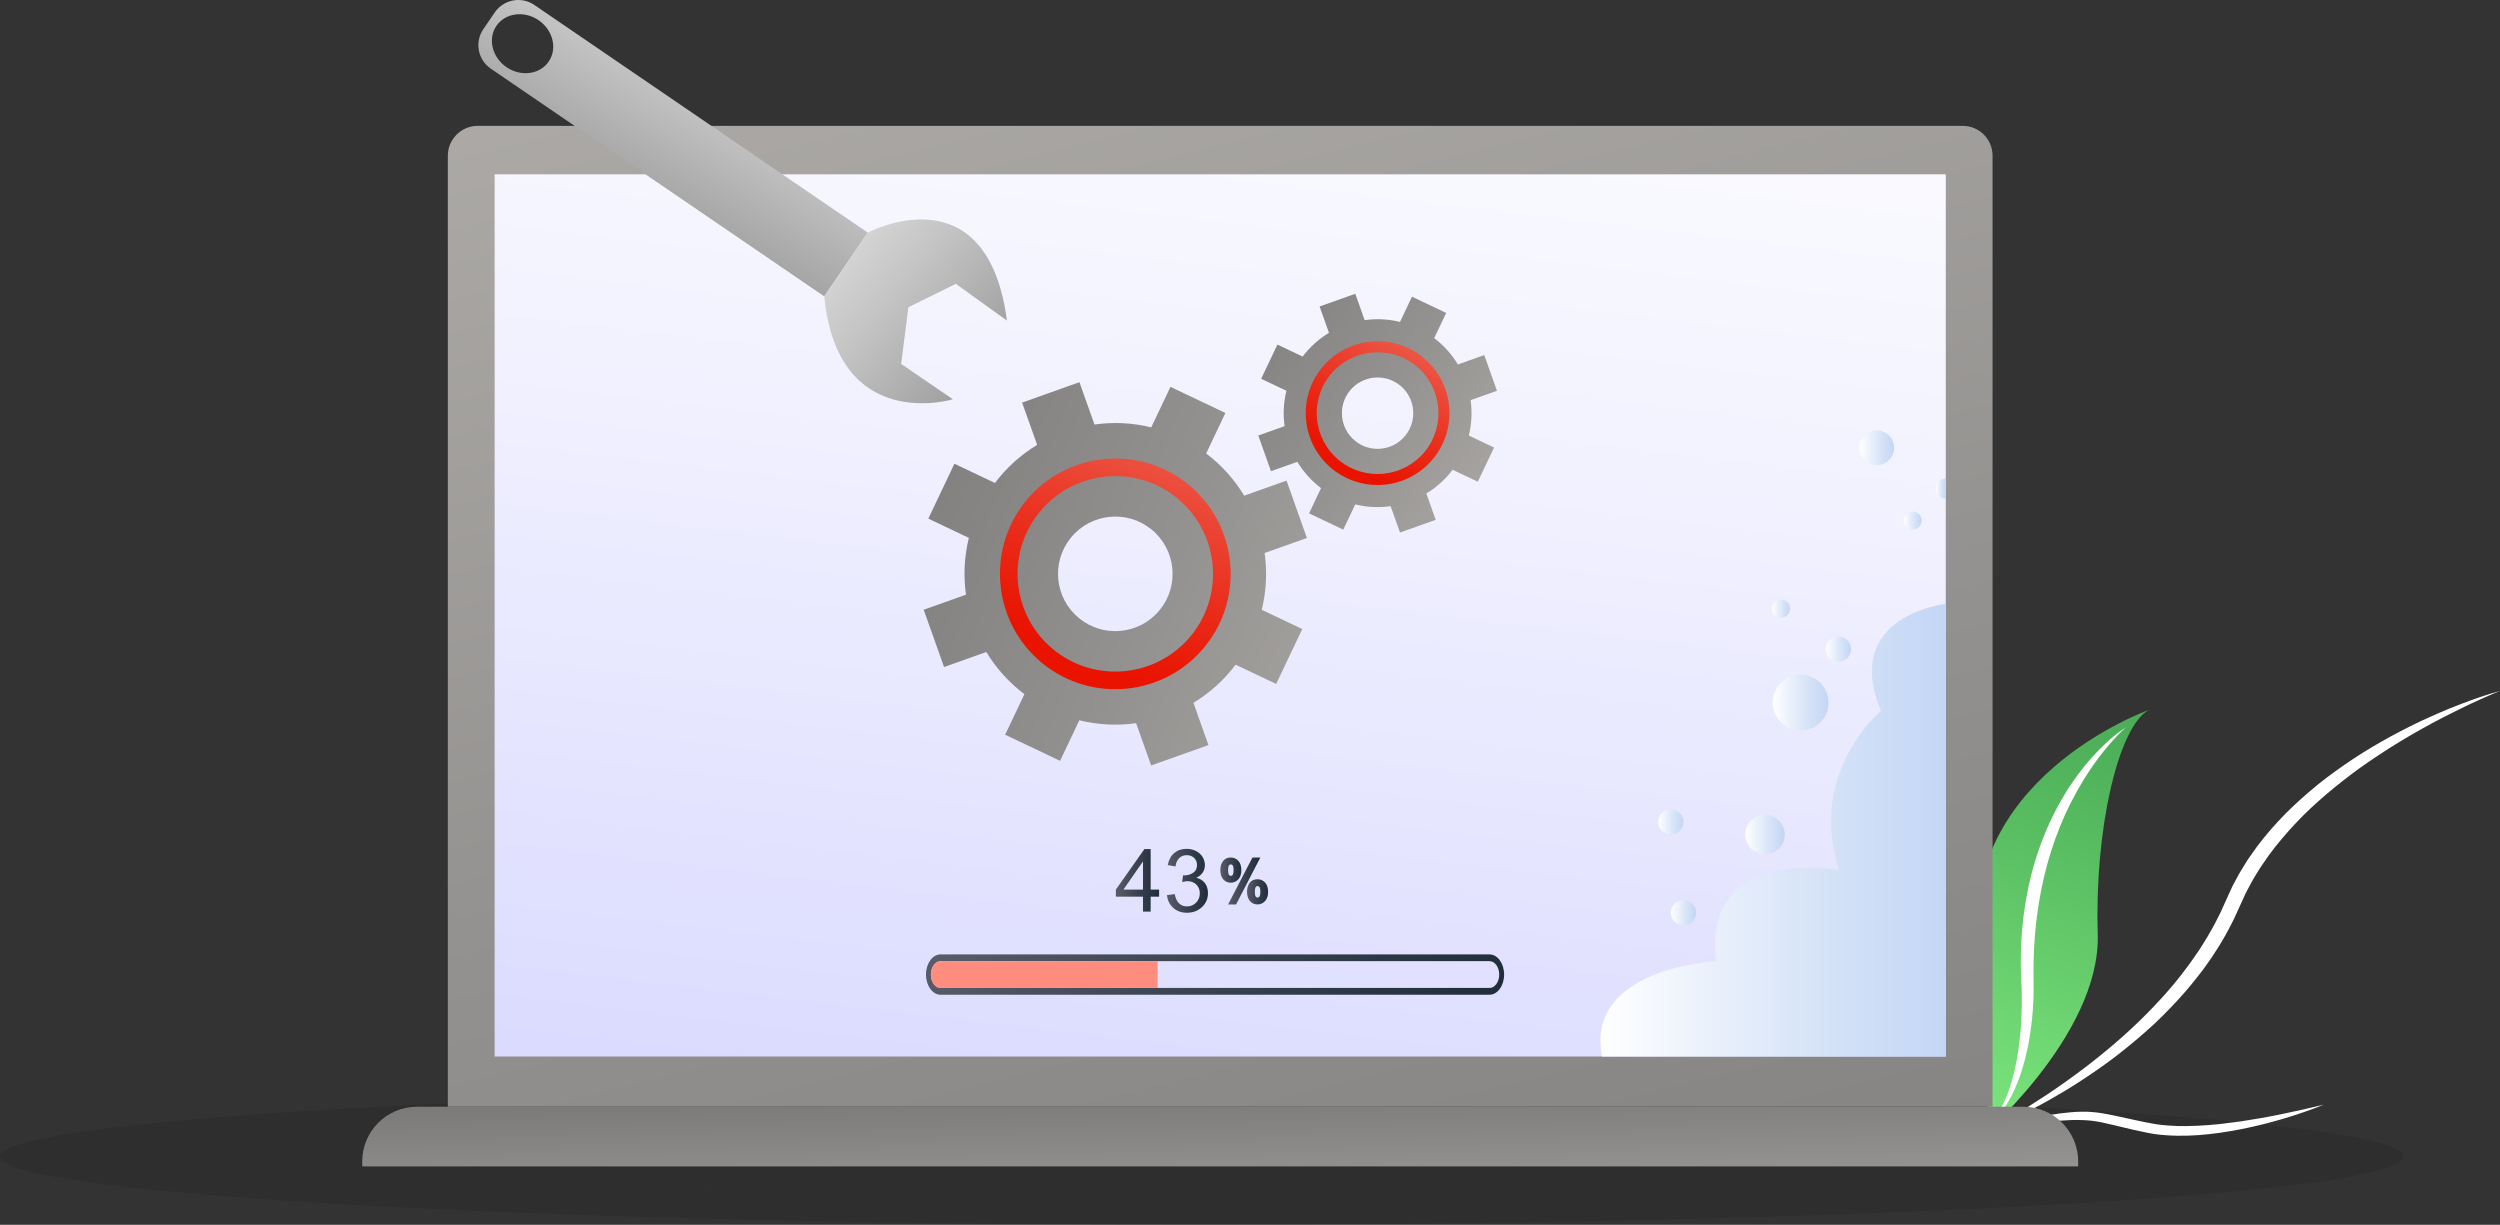
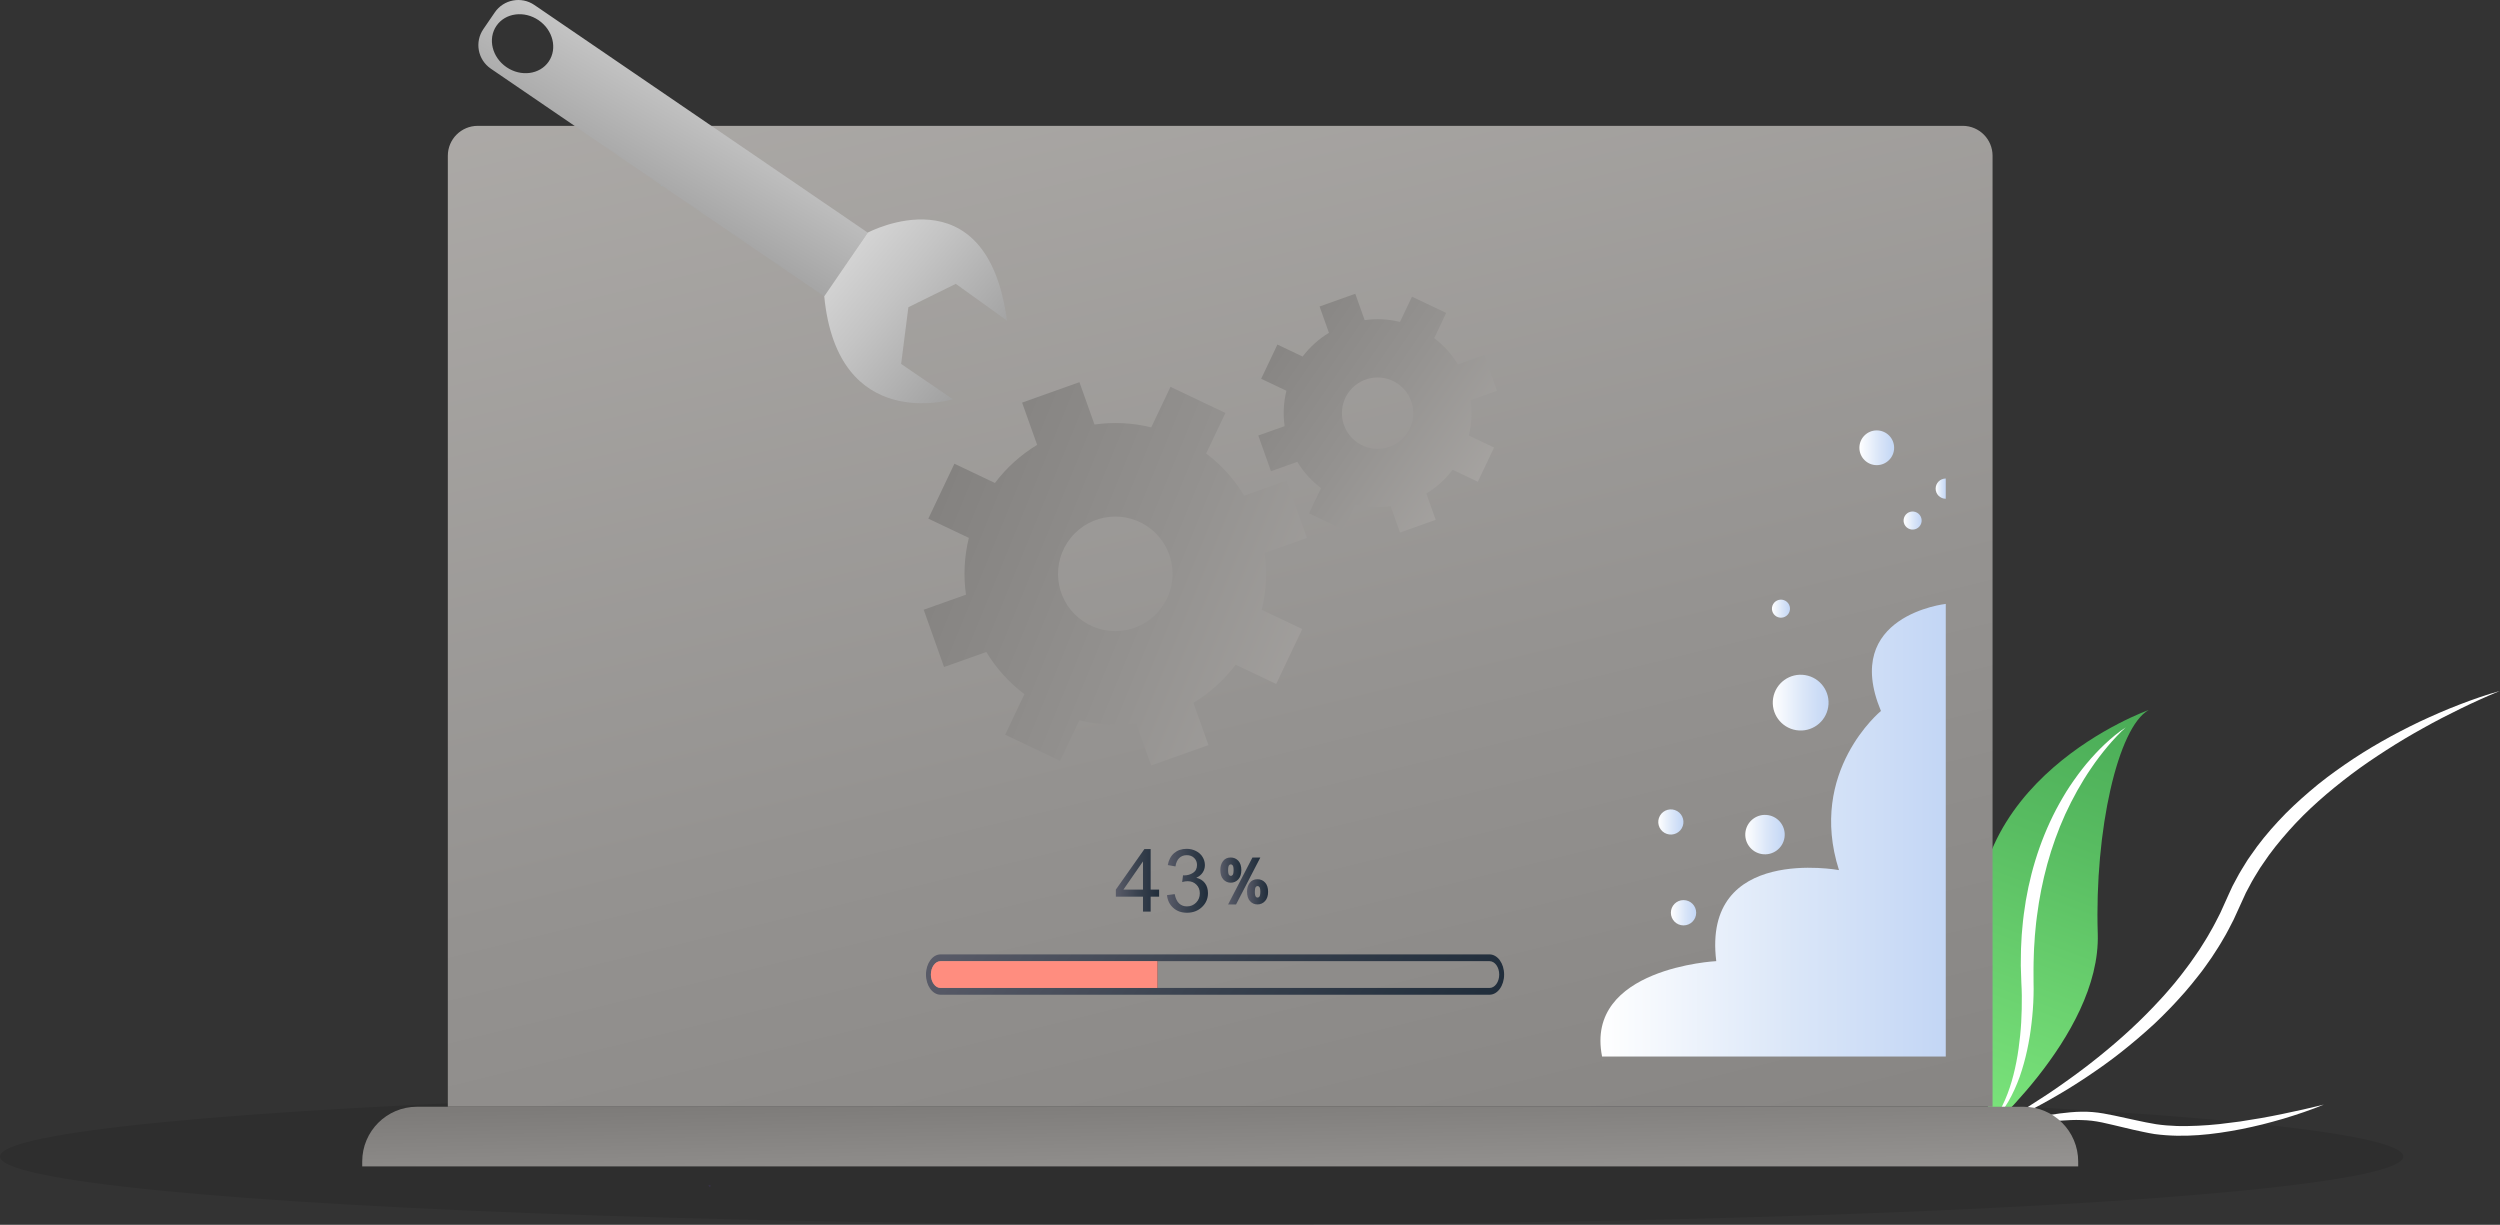
<svg xmlns="http://www.w3.org/2000/svg" xmlns:xlink="http://www.w3.org/1999/xlink" id="Object" viewBox="0 0 1404.61 688.13">
  <rect x="0" y="0" width="1404.61" height="688.13" fill="#333333" stroke="none" />
  <defs>
    <style>
      .cls-1 {
        fill: url(#linear-gradient-2);
      }

      .cls-2 {
        fill: url(#New_Gradient_Swatch);
      }

      .cls-3 {
        fill: url(#linear-gradient);
      }

      .cls-4 {
        fill: url(#New_Gradient_Swatch_copy_38);
      }

      .cls-5 {
        fill: url(#New_Gradient_Swatch_copy_30);
      }

      .cls-6 {
        fill: url(#New_Gradient_Swatch_copy_41);
      }

      .cls-7 {
        fill: url(#New_Gradient_Swatch_copy_28);
      }

      .cls-8 {
        fill: url(#New_Gradient_Swatch_copy_26);
      }

      .cls-9 {
        fill: url(#New_Gradient_Swatch_copy_41-10);
      }

      .cls-10 {
        fill: #fff;
      }

      .cls-11 {
        opacity: .1;
      }

      .cls-12 {
        fill: url(#New_Gradient_Swatch-4);
      }

      .cls-13 {
        fill: url(#New_Gradient_Swatch-3);
      }

      .cls-14 {
        fill: url(#New_Gradient_Swatch-2);
      }

      .cls-15 {
        fill: url(#Unbenannter_Verlauf_77-2);
      }

      .cls-16 {
        fill: url(#Unbenannter_Verlauf_77);
      }

      .cls-17 {
        fill: url(#Unbenannter_Verlauf_79);
      }

      .cls-18 {
        fill: none;
        stroke: #513789;
        stroke-miterlimit: 10;
      }

      .cls-19 {
        fill: url(#New_Gradient_Swatch_copy_26-2);
      }

      .cls-20 {
        fill: url(#New_Gradient_Swatch_copy_41-2);
      }

      .cls-21 {
        fill: url(#New_Gradient_Swatch_copy_41-9);
      }

      .cls-22 {
        fill: url(#New_Gradient_Swatch_copy_41-3);
      }

      .cls-23 {
        fill: url(#New_Gradient_Swatch_copy_41-5);
      }

      .cls-24 {
        fill: url(#New_Gradient_Swatch_copy_41-8);
      }

      .cls-25 {
        fill: url(#New_Gradient_Swatch_copy_41-4);
      }

      .cls-26 {
        fill: url(#New_Gradient_Swatch_copy_41-6);
      }

      .cls-27 {
        fill: url(#New_Gradient_Swatch_copy_41-7);
      }

      .cls-28 {
        fill: url(#New_Gradient_Swatch_copy_38-3);
      }

      .cls-29 {
        fill: url(#New_Gradient_Swatch_copy_38-4);
      }

      .cls-30 {
        fill: url(#New_Gradient_Swatch_copy_38-2);
      }

      .cls-31 {
        fill: url(#New_Gradient_Swatch_copy_38-5);
      }

      .cls-32 {
        fill: url(#New_Gradient_Swatch_copy_38-6);
      }
    </style>
    <linearGradient id="New_Gradient_Swatch_copy_28" data-name="New Gradient Swatch copy 28" x1="1202.93" y1="362.83" x2="1108.98" y2="617.36" gradientUnits="userSpaceOnUse">
      <stop offset="0" stop-color="#44a552" />
      <stop offset=".43" stop-color="#58bc61" />
      <stop offset="1" stop-color="#79e27a" />
    </linearGradient>
    <linearGradient id="New_Gradient_Swatch" data-name="New Gradient Swatch" x1="544.28" y1="-222.82" x2="828.98" y2="938.79" gradientUnits="userSpaceOnUse">
      <stop offset="0" stop-color="#b7b4b1" />
      <stop offset=".55" stop-color="#949290" />
      <stop offset="1" stop-color="#7d7b79" />
    </linearGradient>
    <linearGradient id="New_Gradient_Swatch-2" data-name="New Gradient Swatch" x1="687.01" y1="721.59" x2="684.74" y2="614.97" xlink:href="#New_Gradient_Swatch" />
    <linearGradient id="New_Gradient_Swatch_copy_30" data-name="New Gradient Swatch copy 30" x1="736.27" y1="-81.23" x2="633.77" y2="782.01" gradientUnits="userSpaceOnUse">
      <stop offset="0" stop-color="#fff" />
      <stop offset=".37" stop-color="#f2f2ff" />
      <stop offset="1" stop-color="#d2d2ff" />
    </linearGradient>
    <linearGradient id="New_Gradient_Swatch_copy_41" data-name="New Gradient Swatch copy 41" x1="899.2" y1="466.46" x2="1093.22" y2="466.46" gradientUnits="userSpaceOnUse">
      <stop offset="0" stop-color="#fff" />
      <stop offset=".56" stop-color="#dae6f8" />
      <stop offset="1" stop-color="#c3d6f5" />
    </linearGradient>
    <linearGradient id="New_Gradient_Swatch_copy_41-2" data-name="New Gradient Swatch copy 41" x1="1087.52" y1="274.53" y2="274.53" xlink:href="#New_Gradient_Swatch_copy_41" />
    <linearGradient id="New_Gradient_Swatch-3" data-name="New Gradient Swatch" x1="873.19" y1="423.29" x2="472.32" y2="259.29" xlink:href="#New_Gradient_Swatch" />
    <linearGradient id="Unbenannter_Verlauf_77" data-name="Unbenannter Verlauf 77" x1="678.39" y1="195.52" x2="607.78" y2="368.63" gradientUnits="userSpaceOnUse">
      <stop offset="0" stop-color="#ef7c6c" />
      <stop offset=".19" stop-color="#ed6555" />
      <stop offset=".74" stop-color="#ea2a18" />
      <stop offset="1" stop-color="#e91300" />
    </linearGradient>
    <linearGradient id="New_Gradient_Swatch-4" data-name="New Gradient Swatch" x1="892.01" y1="313.26" x2="673.35" y2="162.94" xlink:href="#New_Gradient_Swatch" />
    <linearGradient id="Unbenannter_Verlauf_77-2" data-name="Unbenannter Verlauf 77" x1="812.25" y1="165.18" x2="757.58" y2="260.84" xlink:href="#Unbenannter_Verlauf_77" />
    <linearGradient id="New_Gradient_Swatch_copy_38" data-name="New Gradient Swatch copy 38" x1="582.54" y1="466" x2="782.79" y2="629.1" gradientUnits="userSpaceOnUse">
      <stop offset="0" stop-color="#595b68" />
      <stop offset=".54" stop-color="#37404d" />
      <stop offset="1" stop-color="#202d3b" />
    </linearGradient>
    <linearGradient id="Unbenannter_Verlauf_79" data-name="Unbenannter Verlauf 79" x1="650.08" y1="547.55" x2="650.58" y2="547.55" gradientUnits="userSpaceOnUse">
      <stop offset="0" stop-color="#ff8d7f" />
      <stop offset=".3" stop-color="#ff6555" />
      <stop offset=".77" stop-color="#ff2b18" />
      <stop offset="1" stop-color="#ff1500" />
    </linearGradient>
    <linearGradient id="New_Gradient_Swatch_copy_26" data-name="New Gradient Swatch copy 26" x1="416.6" y1="10.67" x2="357.46" y2="110.96" gradientUnits="userSpaceOnUse">
      <stop offset="0" stop-color="#dcdcdc" />
      <stop offset=".45" stop-color="#c4c4c4" />
      <stop offset="1" stop-color="#a2a2a2" />
    </linearGradient>
    <linearGradient id="New_Gradient_Swatch_copy_26-2" data-name="New Gradient Swatch copy 26" x1="463.63" y1="131.62" x2="550.2" y2="203.62" xlink:href="#New_Gradient_Swatch_copy_26" />
    <linearGradient id="linear-gradient" x1="941.29" y1="77.3" x2="941.3" y2="77.3" gradientTransform="translate(1273.94) rotate(-180) scale(1 -1)" gradientUnits="userSpaceOnUse">
      <stop offset="0" stop-color="#77d8fc" />
      <stop offset=".43" stop-color="#74c0e9" />
      <stop offset="1" stop-color="#719acd" />
    </linearGradient>
    <linearGradient id="linear-gradient-2" x1="902.11" y1="103.99" x2="902.9" y2="103.99" xlink:href="#linear-gradient" />
    <linearGradient id="New_Gradient_Swatch_copy_38-2" data-name="New Gradient Swatch copy 38" x1="626.93" y1="494.62" x2="651.24" y2="494.62" xlink:href="#New_Gradient_Swatch_copy_38" />
    <linearGradient id="New_Gradient_Swatch_copy_38-3" data-name="New Gradient Swatch copy 38" x1="655.67" y1="494.86" x2="678.69" y2="494.86" xlink:href="#New_Gradient_Swatch_copy_38" />
    <linearGradient id="New_Gradient_Swatch_copy_38-4" data-name="New Gradient Swatch copy 38" x1="700.65" y1="501.07" x2="712.48" y2="501.07" xlink:href="#New_Gradient_Swatch_copy_38" />
    <linearGradient id="New_Gradient_Swatch_copy_38-5" data-name="New Gradient Swatch copy 38" x1="690" y1="494.97" x2="708.11" y2="494.97" xlink:href="#New_Gradient_Swatch_copy_38" />
    <linearGradient id="New_Gradient_Swatch_copy_38-6" data-name="New Gradient Swatch copy 38" x1="685.63" y1="488.87" x2="697.44" y2="488.87" xlink:href="#New_Gradient_Swatch_copy_38" />
    <linearGradient id="New_Gradient_Swatch_copy_41-3" data-name="New Gradient Swatch copy 41" x1="995.98" y1="394.75" x2="1027.33" y2="394.75" gradientTransform="translate(1239.26 -667.07) rotate(80.78)" xlink:href="#New_Gradient_Swatch_copy_41" />
    <linearGradient id="New_Gradient_Swatch_copy_41-4" data-name="New Gradient Swatch copy 41" x1="1044.69" y1="251.58" x2="1064.21" y2="251.58" xlink:href="#New_Gradient_Swatch_copy_41" />
    <linearGradient id="New_Gradient_Swatch_copy_41-5" data-name="New Gradient Swatch copy 41" x1="1025.77" y1="364.74" x2="1039.99" y2="364.74" xlink:href="#New_Gradient_Swatch_copy_41" />
    <linearGradient id="New_Gradient_Swatch_copy_41-6" data-name="New Gradient Swatch copy 41" x1="995.55" y1="341.97" x2="1005.7" y2="341.97" xlink:href="#New_Gradient_Swatch_copy_41" />
    <linearGradient id="New_Gradient_Swatch_copy_41-7" data-name="New Gradient Swatch copy 41" x1="1069.52" y1="292.46" x2="1079.67" y2="292.46" xlink:href="#New_Gradient_Swatch_copy_41" />
    <linearGradient id="New_Gradient_Swatch_copy_41-8" data-name="New Gradient Swatch copy 41" x1="980.53" y1="468.89" x2="1002.69" y2="468.89" gradientTransform="translate(1295.61 -585.03) rotate(80.78)" xlink:href="#New_Gradient_Swatch_copy_41" />
    <linearGradient id="New_Gradient_Swatch_copy_41-9" data-name="New Gradient Swatch copy 41" x1="938.77" y1="512.82" x2="952.99" y2="512.82" xlink:href="#New_Gradient_Swatch_copy_41" />
    <linearGradient id="New_Gradient_Swatch_copy_41-10" data-name="New Gradient Swatch copy 41" x1="931.7" y1="461.82" x2="945.84" y2="461.82" xlink:href="#New_Gradient_Swatch_copy_41" />
  </defs>
  <ellipse class="cls-11" cx="675.14" cy="649.77" rx="675.14" ry="38.36" />
  <g>
    <path class="cls-7" d="M1109.84,641.78s70.61-59.21,68.77-117.22c-1.84-58.01,11.33-116.05,28.64-125.66,0,0-111.06,39.33-94.95,140.1,14.48,90.54-2.46,102.78-2.46,102.78Z" />
    <path class="cls-10" d="M1119.01,633.74c3.55-1.89,7.06-3.86,10.52-5.9,3.47-2.01,6.9-4.1,10.3-6.23,6.79-4.27,13.49-8.67,19.99-13.32,6.54-4.61,12.94-9.39,19.15-14.4,6.22-5,12.28-10.17,18.11-15.58,5.84-5.4,11.44-11.03,16.79-16.87,1.34-1.45,2.69-2.91,3.96-4.42,1.29-1.5,2.59-2.99,3.86-4.51,2.47-3.08,4.98-6.14,7.28-9.34,1.18-1.58,2.36-3.16,3.45-4.8l3.35-4.86c2.08-3.33,4.25-6.62,6.12-10.07,2.02-3.37,3.71-6.91,5.52-10.38l4.92-10.89,1.3-2.83.65-1.41.73-1.37,2.94-5.47c1.01-1.81,2.15-3.54,3.21-5.31l1.63-2.64,1.77-2.54c4.64-6.84,9.9-13.19,15.48-19.21,5.56-6.05,11.6-11.59,17.8-16.9,6.18-5.35,12.74-10.19,19.43-14.82,13.37-9.27,27.58-17.19,42.16-24.19,7.33-3.42,14.73-6.67,22.27-9.57,7.53-2.89,15.14-5.59,22.91-7.73-3.73,1.51-7.42,3.11-11.08,4.77-3.66,1.64-7.3,3.35-10.9,5.11-7.21,3.51-14.33,7.18-21.31,11.1-7,3.88-13.86,7.96-20.57,12.29-6.7,4.33-13.32,8.76-19.65,13.56-12.67,9.58-24.73,19.96-35.17,31.76-5.21,5.89-10.2,11.98-14.49,18.52l-1.66,2.42-1.53,2.5c-1,1.68-2.07,3.31-3.01,5.02l-2.75,5.16-.69,1.29-.6,1.33-1.21,2.65-5.05,11.06c-1.91,3.65-3.7,7.37-5.85,10.88-2.01,3.59-4.31,7-6.54,10.45-2.38,3.34-4.66,6.76-7.25,9.94-2.47,3.27-5.15,6.37-7.78,9.49-1.35,1.54-2.73,3.04-4.1,4.55-1.35,1.53-2.77,2.99-4.19,4.46-2.8,2.97-5.74,5.79-8.68,8.61-3.02,2.73-6.01,5.49-9.13,8.1-6.2,5.26-12.52,10.36-19.13,15.06-6.59,4.72-13.33,9.22-20.21,13.46-6.91,4.2-13.93,8.21-21.11,11.9-7.18,3.69-14.47,7.16-21.96,10.12Z" />
    <path class="cls-10" d="M1194.45,408.58c-1.89,1.68-3.68,3.47-5.4,5.31-1.74,1.82-3.39,3.72-5.01,5.63-3.21,3.86-6.26,7.83-9.05,11.98-5.66,8.23-10.48,16.98-14.64,25.99-8.21,18.1-13.36,37.43-15.88,57.11-.38,2.45-.58,4.93-.83,7.4-.12,1.24-.26,2.47-.35,3.71l-.23,3.72-.25,3.72c-.08,1.24-.08,2.48-.13,3.73l-.11,3.73c-.04,1.24-.07,2.49-.05,3.73l.02,7.44c.09,2.62.06,5.19-.01,7.76-.13,5.14-.51,10.26-1.12,15.36-1.15,10.19-3.26,20.32-6.64,30.04-1.76,4.83-3.83,9.56-6.42,14-2.59,4.43-5.66,8.59-9.33,12.09,6.08-8.14,9.8-17.54,12.24-27.16,1.24-4.81,2.17-9.71,2.85-14.63.68-4.93,1.22-9.87,1.49-14.84.28-4.97.39-9.94.34-14.9-.03-2.48-.11-4.96-.26-7.39l-.25-7.71-.06-1.93.02-1.92.04-3.85c.03-1.28,0-2.57.07-3.85l.19-3.85.21-3.85c.09-1.28.23-2.56.34-3.84.25-2.56.44-5.12.82-7.66,2.59-20.39,8.57-40.46,18.08-58.71,1.24-2.26,2.42-4.54,3.75-6.73.66-1.1,1.28-2.23,1.97-3.31l2.09-3.24c2.87-4.26,5.88-8.41,9.14-12.36,3.3-3.92,6.75-7.7,10.47-11.19,3.73-3.47,7.62-6.79,11.91-9.52Z" />
    <path class="cls-10" d="M1305.72,620.57c-7.45,3.11-15.12,5.64-22.85,7.98-3.87,1.14-7.78,2.19-11.7,3.19-3.92.99-7.88,1.84-11.85,2.65-15.88,3.09-32.26,4.99-48.78,2.78-2.06-.35-4.13-.71-6.08-1.15-1.98-.43-3.96-.82-5.93-1.28-3.94-.9-7.87-1.85-11.75-2.79-3.88-.92-7.7-1.82-11.53-2.26-1.92-.19-3.84-.38-5.79-.39-1.94-.12-3.91-.03-5.87,0-1.97.08-3.95.2-5.94.33l-5.96.5-5.98.58-5.99.64c-8,.8-15.99,1.74-24.03,2.41,7.84-1.91,15.71-3.57,23.62-5.14,7.92-1.5,15.85-2.98,24.01-3.69,4.08-.35,8.25-.47,12.43-.12,4.18.34,8.23,1.16,12.2,1.97l11.77,2.56c3.89.82,7.88,1.71,11.64,2.29,3.84.58,7.74.87,11.67,1.01,3.93.14,7.88,0,11.83-.15,3.95-.17,7.91-.5,11.87-.9,3.95-.44,7.91-.93,11.86-1.48,7.89-1.18,15.78-2.56,23.62-4.2,7.86-1.58,15.69-3.39,23.51-5.32Z" />
  </g>
  <g>
    <g>
      <path class="cls-2" d="M1102.72,70.71H268.41c-9.27,0-16.8,7.51-16.8,16.8v534.32h867.9V87.5c0-9.28-7.51-16.8-16.8-16.8Z" />
      <path class="cls-14" d="M234.27,621.82h902.59c16.98,0,30.76,13.78,30.76,30.76v2.75H203.51v-2.75c0-16.98,13.78-30.76,30.76-30.76Z" />
    </g>
-     <polygon class="cls-5" points="277.92 97.94 277.92 593.6 900.12 593.6 1093.22 593.6 1093.22 339.31 1093.22 97.94 277.92 97.94" />
  </g>
  <path class="cls-6" d="M1093.22,339.31v254.29h-193.1c-9.95-49.86,64.15-53.59,64.15-53.59-8.06-65.42,68.95-51.15,68.95-51.15-17.73-55.58,23.58-89.4,23.58-89.4-22.39-53.69,36.42-60.16,36.42-60.16Z" />
  <path class="cls-20" d="M1093.22,268.84v11.39c-3.15,0-5.69-2.55-5.69-5.69s2.55-5.69,5.69-5.69Z" />
  <path class="cls-18" d="M398.66,666.17s0,.08-.09.15" />
  <g>
    <g>
      <path class="cls-13" d="M694.24,373.46l22.77,10.82,14.66-30.85-22.77-10.82c2.61-10.61,3.1-21.45,1.62-31.91l23.75-8.45-11.44-32.22-23.79,8.46c-5.45-9.04-12.63-17.14-21.37-23.7l10.82-22.77-30.86-14.66-10.82,22.77c-10.6-2.64-21.41-3.09-31.87-1.61l-8.47-23.8-32.21,11.48,8.45,23.75c-9.04,5.46-17.13,12.68-23.71,21.41l-22.77-10.82-14.66,30.85,22.77,10.82c-2.61,10.61-3.1,21.45-1.62,31.91l-23.75,8.45,11.44,32.19,23.75-8.44c5.45,9.04,12.68,17.13,21.4,23.71l-10.82,22.77,30.85,14.67,10.82-22.77c10.62,2.6,21.45,3.1,31.9,1.62l8.45,23.75,32.2-11.45-8.45-23.75c9.04-5.46,17.13-12.68,23.71-21.41ZM606.3,347.37c-13.78-11.22-15.85-31.49-4.62-45.28,11.22-13.78,31.49-15.85,45.27-4.63,13.78,11.23,15.86,31.5,4.63,45.27-11.23,13.78-31.5,15.86-45.28,4.63Z" />
-       <path class="cls-16" d="M585.68,372.69c-27.72-22.58-31.9-63.5-9.32-91.22,22.58-27.72,63.5-31.9,91.22-9.32,27.72,22.58,31.9,63.5,9.32,91.22-22.58,27.72-63.5,31.9-91.22,9.32ZM661.31,279.83c-23.48-19.13-58.14-15.58-77.27,7.9-19.13,23.48-15.58,58.14,7.9,77.27,23.48,19.13,58.14,15.58,77.27-7.9,19.13-23.48,15.58-58.14-7.9-77.27Z" />
    </g>
    <g>
      <path class="cls-12" d="M816.12,263.92l14.18,6.74,9.13-19.22-14.18-6.74c1.63-6.61,1.93-13.36,1.01-19.88l14.79-5.26-7.12-20.07-14.82,5.27c-3.4-5.63-7.87-10.68-13.31-14.76l6.74-14.18-19.22-9.13-6.74,14.18c-6.6-1.64-13.34-1.92-19.85-1l-5.27-14.82-20.06,7.15,5.26,14.79c-5.63,3.4-10.67,7.9-14.77,13.34l-14.18-6.74-9.13,19.22,14.18,6.74c-1.63,6.61-1.93,13.36-1.01,19.88l-14.79,5.26,7.13,20.05,14.8-5.26c3.4,5.63,7.9,10.67,13.33,14.77l-6.74,14.18,19.22,9.14,6.74-14.18c6.61,1.62,13.36,1.93,19.88,1.01l5.26,14.79,20.06-7.13-5.26-14.79c5.63-3.4,10.67-7.9,14.77-13.34ZM761.33,247.67c-8.58-6.99-9.87-19.62-2.88-28.2,6.99-8.58,19.62-9.87,28.2-2.88,8.59,6.99,9.88,19.62,2.89,28.2-6.99,8.59-19.62,9.88-28.21,2.88Z" />
-       <path class="cls-15" d="M748.48,263.44c-17.27-14.07-19.87-39.56-5.81-56.83,14.07-17.27,39.56-19.87,56.83-5.81,17.27,14.07,19.87,39.56,5.81,56.83-14.07,17.27-39.56,19.87-56.83,5.81ZM795.6,205.6c-14.63-11.91-36.22-9.71-48.13,4.92-11.91,14.63-9.71,36.22,4.92,48.13,14.63,11.91,36.22,9.71,48.13-4.92,11.91-14.63,9.71-36.22-4.92-48.13Z" />
    </g>
  </g>
  <g>
    <path class="cls-4" d="M836.88,536.22h-308.43c-4.51,0-8.19,5.08-8.19,11.33s3.68,11.33,8.19,11.33h308.43c4.52,0,8.2-5.08,8.2-11.33s-3.68-11.33-8.2-11.33ZM836.88,555.08h-308.43c-3,0-5.44-3.38-5.44-7.53s2.44-7.53,5.44-7.53h308.43c3.01,0,5.45,3.38,5.45,7.53s-2.44,7.53-5.45,7.53Z" />
    <path class="cls-17" d="M650.24,540.02v15.06h-121.79c-3,0-5.44-3.38-5.44-7.53s2.44-7.53,5.44-7.53h121.79Z" />
  </g>
  <g>
    <g>
      <path class="cls-8" d="M487.54,130.7L300.22,2.79c-7.33-5-17.28-3.08-22.24,4.19l-6.44,9.42c-4.96,7.27-3.1,17.18,4.23,22.19l187.32,127.92,24.45-35.8ZM284.59,37.75c-8.11-5.54-10.65-15.94-5.68-23.22,4.98-7.29,15.59-8.7,23.7-3.17,8.11,5.54,10.65,15.94,5.68,23.22-4.98,7.29-15.59,8.7-23.7,3.17Z" />
      <path class="cls-19" d="M463.09,166.5l24.45-35.8s66.89-35.63,78.22,49.43l-28.74-20.65-26.65,13.13-4.07,31.86,29.08,19.86s-64.72,19.68-72.28-57.83Z" />
    </g>
    <g>
      <polygon class="cls-3" points="332.65 77.7 332.64 77.7 332.64 76.9 332.65 77.7" />
      <polyline class="cls-1" points="371.03 103.9 371.83 104.02 371.81 104.09" />
    </g>
  </g>
  <path class="cls-30" d="M642.18,512.19v-8.41h-15.25v-3.96l16.04-22.77h3.52v22.77h4.75v3.96h-4.75v8.41h-4.32ZM642.18,499.82v-15.85l-11,15.85h11Z" />
  <path class="cls-28" d="M655.67,502.92l4.32-.57c.49,2.44,1.34,4.21,2.53,5.29,1.19,1.08,2.64,1.62,4.35,1.62,2.03,0,3.74-.7,5.14-2.11,1.4-1.41,2.1-3.15,2.1-5.23s-.65-3.62-1.94-4.9c-1.29-1.29-2.94-1.93-4.94-1.93-.81,0-1.83.16-3.04.48l.48-3.79c.29.03.52.05.69.05,1.84,0,3.49-.48,4.96-1.44,1.47-.96,2.21-2.44,2.21-4.43,0-1.58-.54-2.89-1.61-3.93-1.07-1.04-2.45-1.56-4.15-1.56s-3.08.53-4.19,1.58c-1.12,1.05-1.84,2.64-2.16,4.75l-4.32-.77c.53-2.89,1.73-5.13,3.6-6.73,1.87-1.59,4.2-2.39,6.98-2.39,1.92,0,3.68.41,5.3,1.24,1.61.82,2.85,1.95,3.7,3.37.85,1.42,1.28,2.93,1.28,4.53s-.41,2.9-1.22,4.15c-.81,1.25-2.02,2.24-3.62,2.97,2.08.48,3.69,1.47,4.84,2.98,1.15,1.51,1.73,3.4,1.73,5.67,0,3.07-1.12,5.67-3.36,7.8-2.24,2.13-5.07,3.2-8.49,3.2-3.08,0-5.65-.92-7.68-2.76-2.04-1.84-3.2-4.22-3.49-7.14Z" />
  <g>
    <path class="cls-29" d="M710.79,495.86c-1.14-1.24-2.58-1.87-4.31-1.87-1.91,0-3.39.71-4.41,2.12-.95,1.32-1.43,2.93-1.43,4.79,0,2.33.55,4.13,1.64,5.36,1.11,1.25,2.53,1.89,4.21,1.89s3.13-.64,4.28-1.9c1.13-1.24,1.7-2.98,1.7-5.18s-.56-4-1.68-5.22ZM707.6,503.75c-.29.39-.62.55-1.05.55-.27,0-.64-.07-1.01-.55-.2-.25-.52-.91-.52-2.57,0-1.86.32-2.56.51-2.8.29-.39.61-.55,1.03-.55s.74.17,1.03.55c.2.24.52.9.52,2.58,0,1.84-.32,2.54-.51,2.78Z" />
    <polygon class="cls-31" points="703.67 481.79 690 508.15 694.47 508.15 708.11 481.79 703.67 481.79" />
    <path class="cls-32" d="M695.74,494.05c1.13-1.24,1.7-2.98,1.7-5.18s-.56-4-1.68-5.23c-1.14-1.23-2.59-1.86-4.31-1.86-1.9,0-3.37.71-4.39,2.13-.95,1.32-1.43,2.93-1.43,4.78,0,2.34.55,4.14,1.64,5.36,1.12,1.25,2.54,1.89,4.21,1.89s3.12-.64,4.27-1.9ZM690.51,486.19c.29-.39.6-.55,1.02-.55s.74.17,1.03.55c.2.25.52.91.52,2.58,0,1.85-.32,2.54-.51,2.79-.29.38-.61.55-1.04.55-.4,0-.71-.18-1.02-.55-.19-.24-.52-.9-.52-2.57,0-1.86.32-2.56.52-2.8Z" />
  </g>
  <circle class="cls-22" cx="1011.66" cy="394.75" r="15.67" transform="translate(459.95 1330.11) rotate(-80.78)" />
  <circle class="cls-25" cx="1054.45" cy="251.58" r="9.76" />
-   <path class="cls-23" d="M1039.99,364.74c0,3.93-3.18,7.11-7.11,7.11s-7.11-3.18-7.11-7.11,3.18-7.11,7.11-7.11,7.11,3.18,7.11,7.11Z" />
  <path class="cls-26" d="M1003.16,337.58c2.43,1.4,3.26,4.5,1.86,6.93-1.4,2.43-4.5,3.26-6.93,1.86-2.43-1.4-3.26-4.5-1.86-6.93,1.4-2.43,4.5-3.26,6.93-1.86Z" />
  <path class="cls-27" d="M1077.13,288.07c2.43,1.4,3.26,4.5,1.86,6.93-1.4,2.43-4.5,3.26-6.93,1.86-2.43-1.4-3.26-4.5-1.86-6.93,1.4-2.43,4.5-3.26,6.93-1.86Z" />
  <circle class="cls-24" cx="991.61" cy="468.89" r="11.08" transform="translate(369.94 1372.59) rotate(-80.78)" />
  <path class="cls-21" d="M952.99,512.82c0,3.93-3.18,7.11-7.11,7.11s-7.11-3.18-7.11-7.11,3.18-7.11,7.11-7.11,7.11,3.18,7.11,7.11Z" />
  <path class="cls-9" d="M942.3,455.7c3.38,1.95,4.54,6.28,2.59,9.66-1.95,3.38-6.28,4.54-9.66,2.59-3.38-1.95-4.54-6.28-2.59-9.66,1.95-3.38,6.28-4.54,9.66-2.59Z" />
</svg>